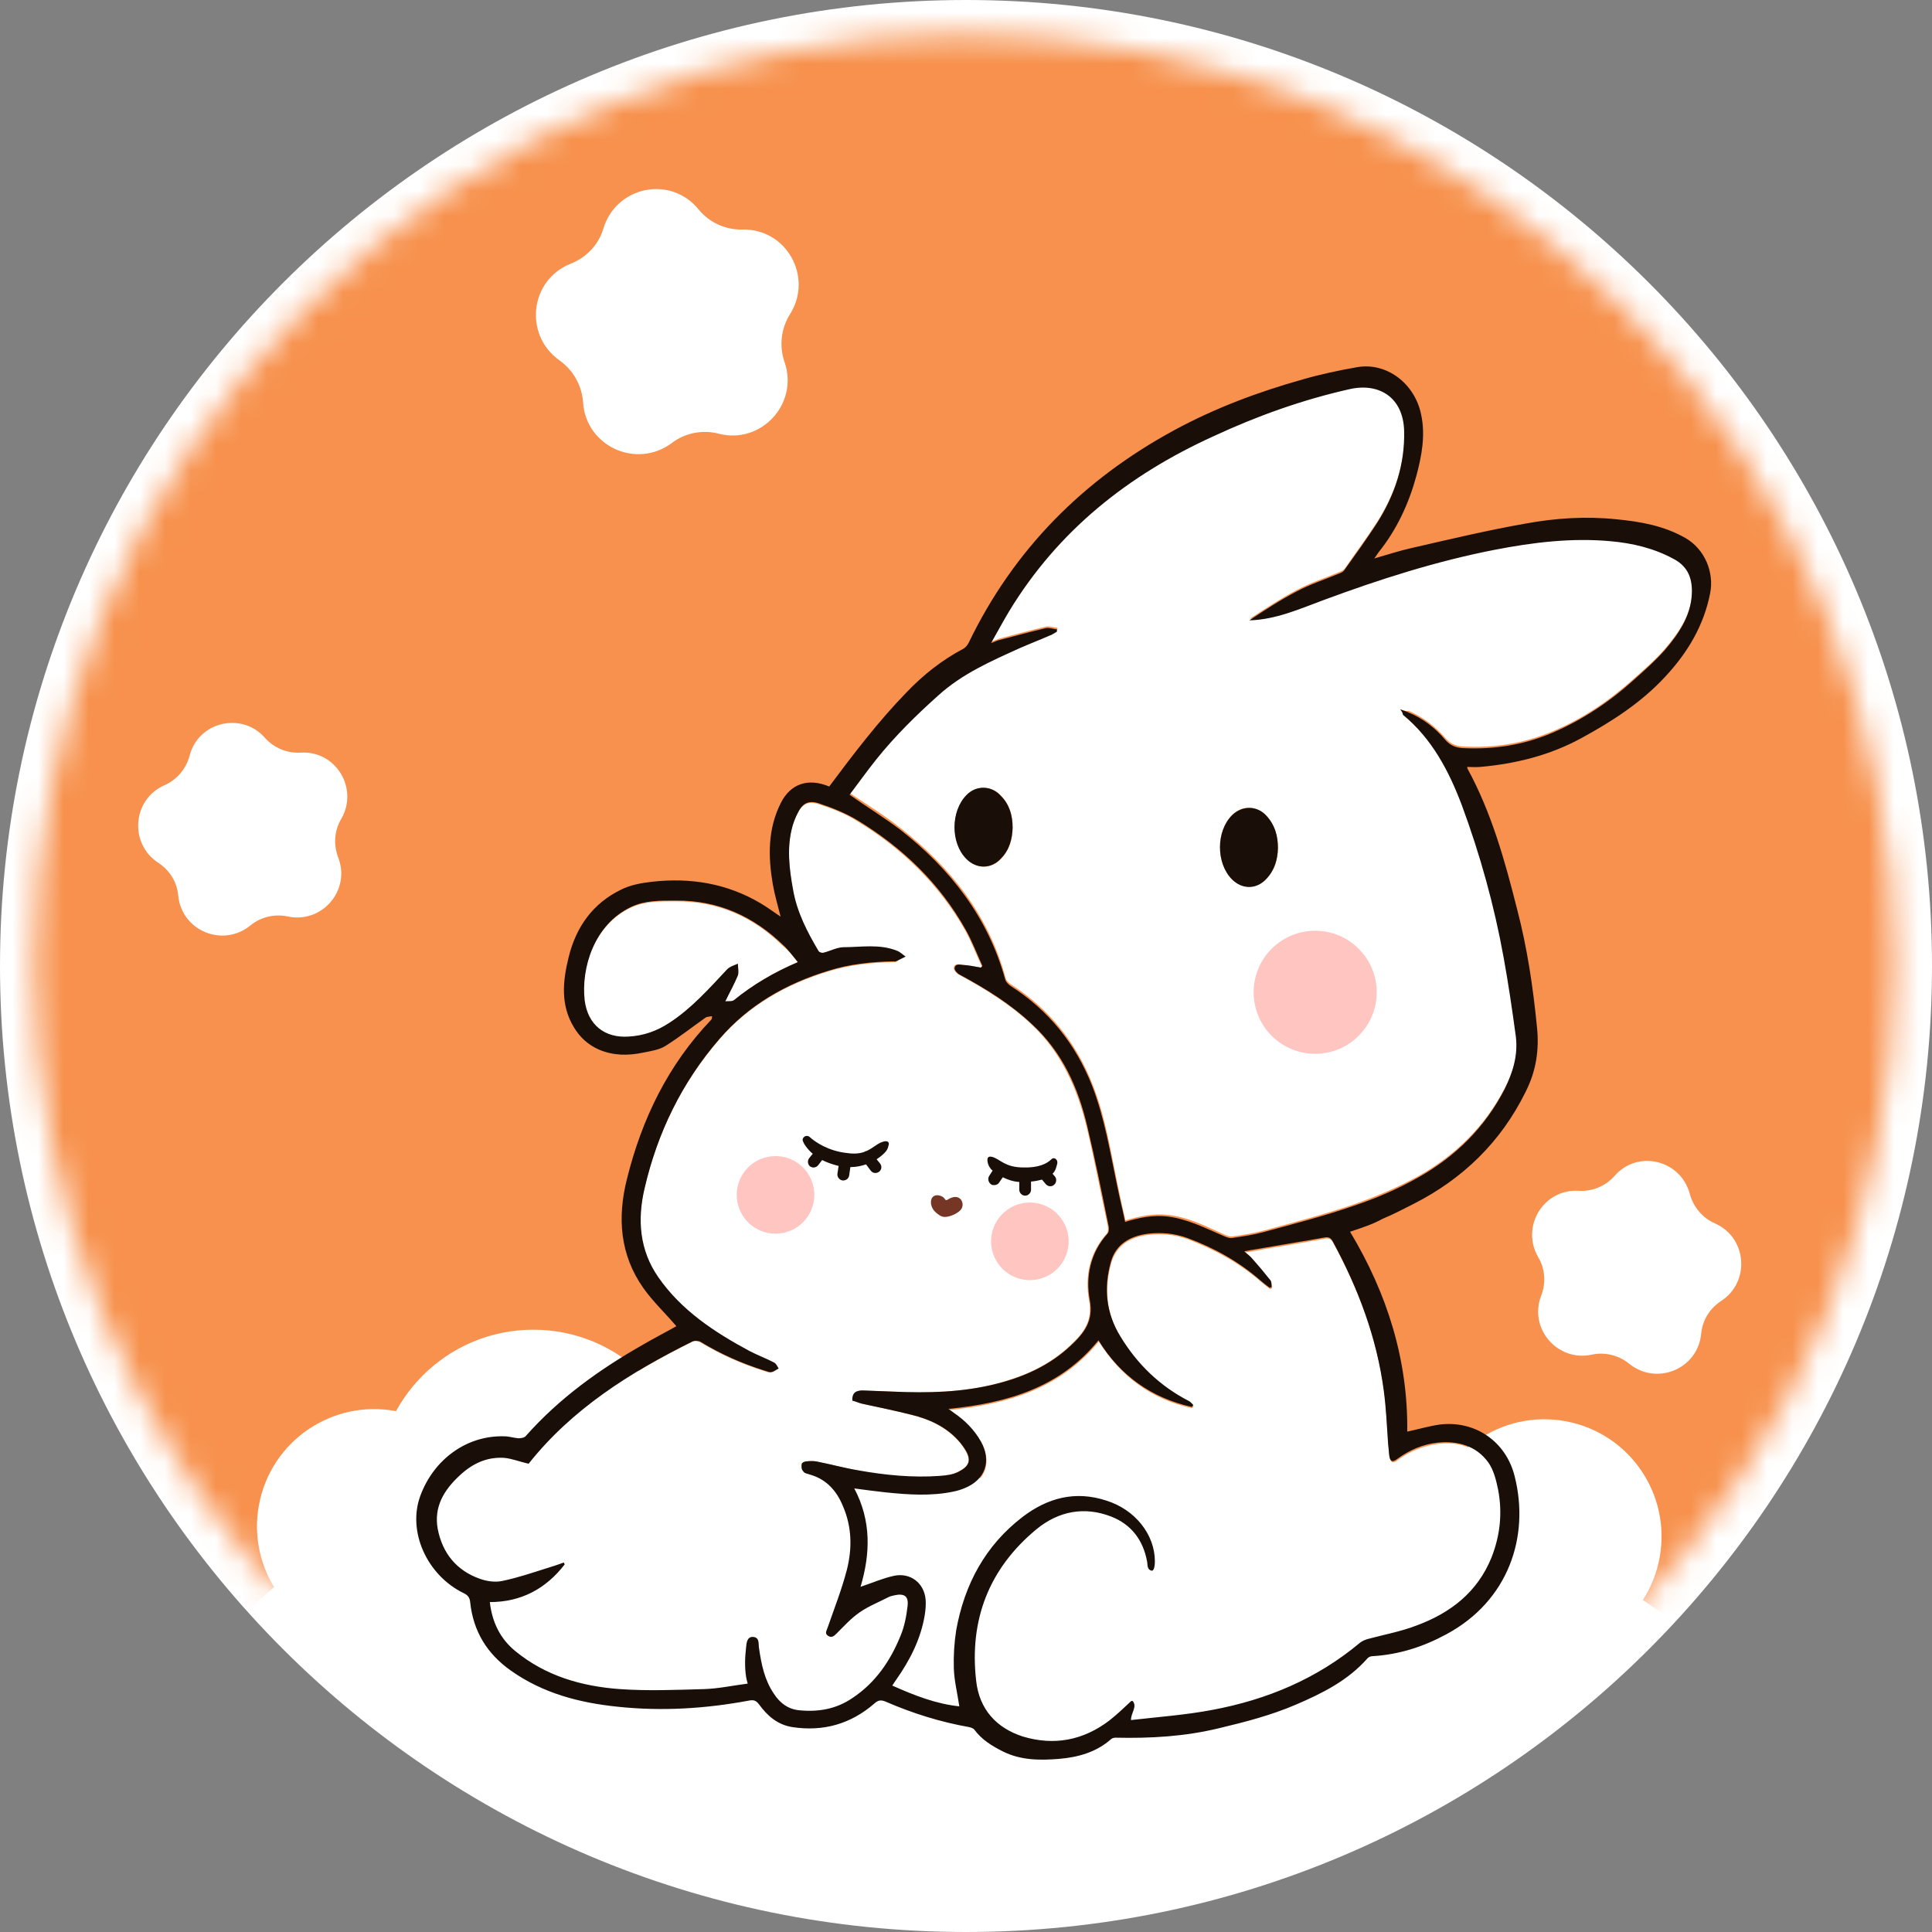
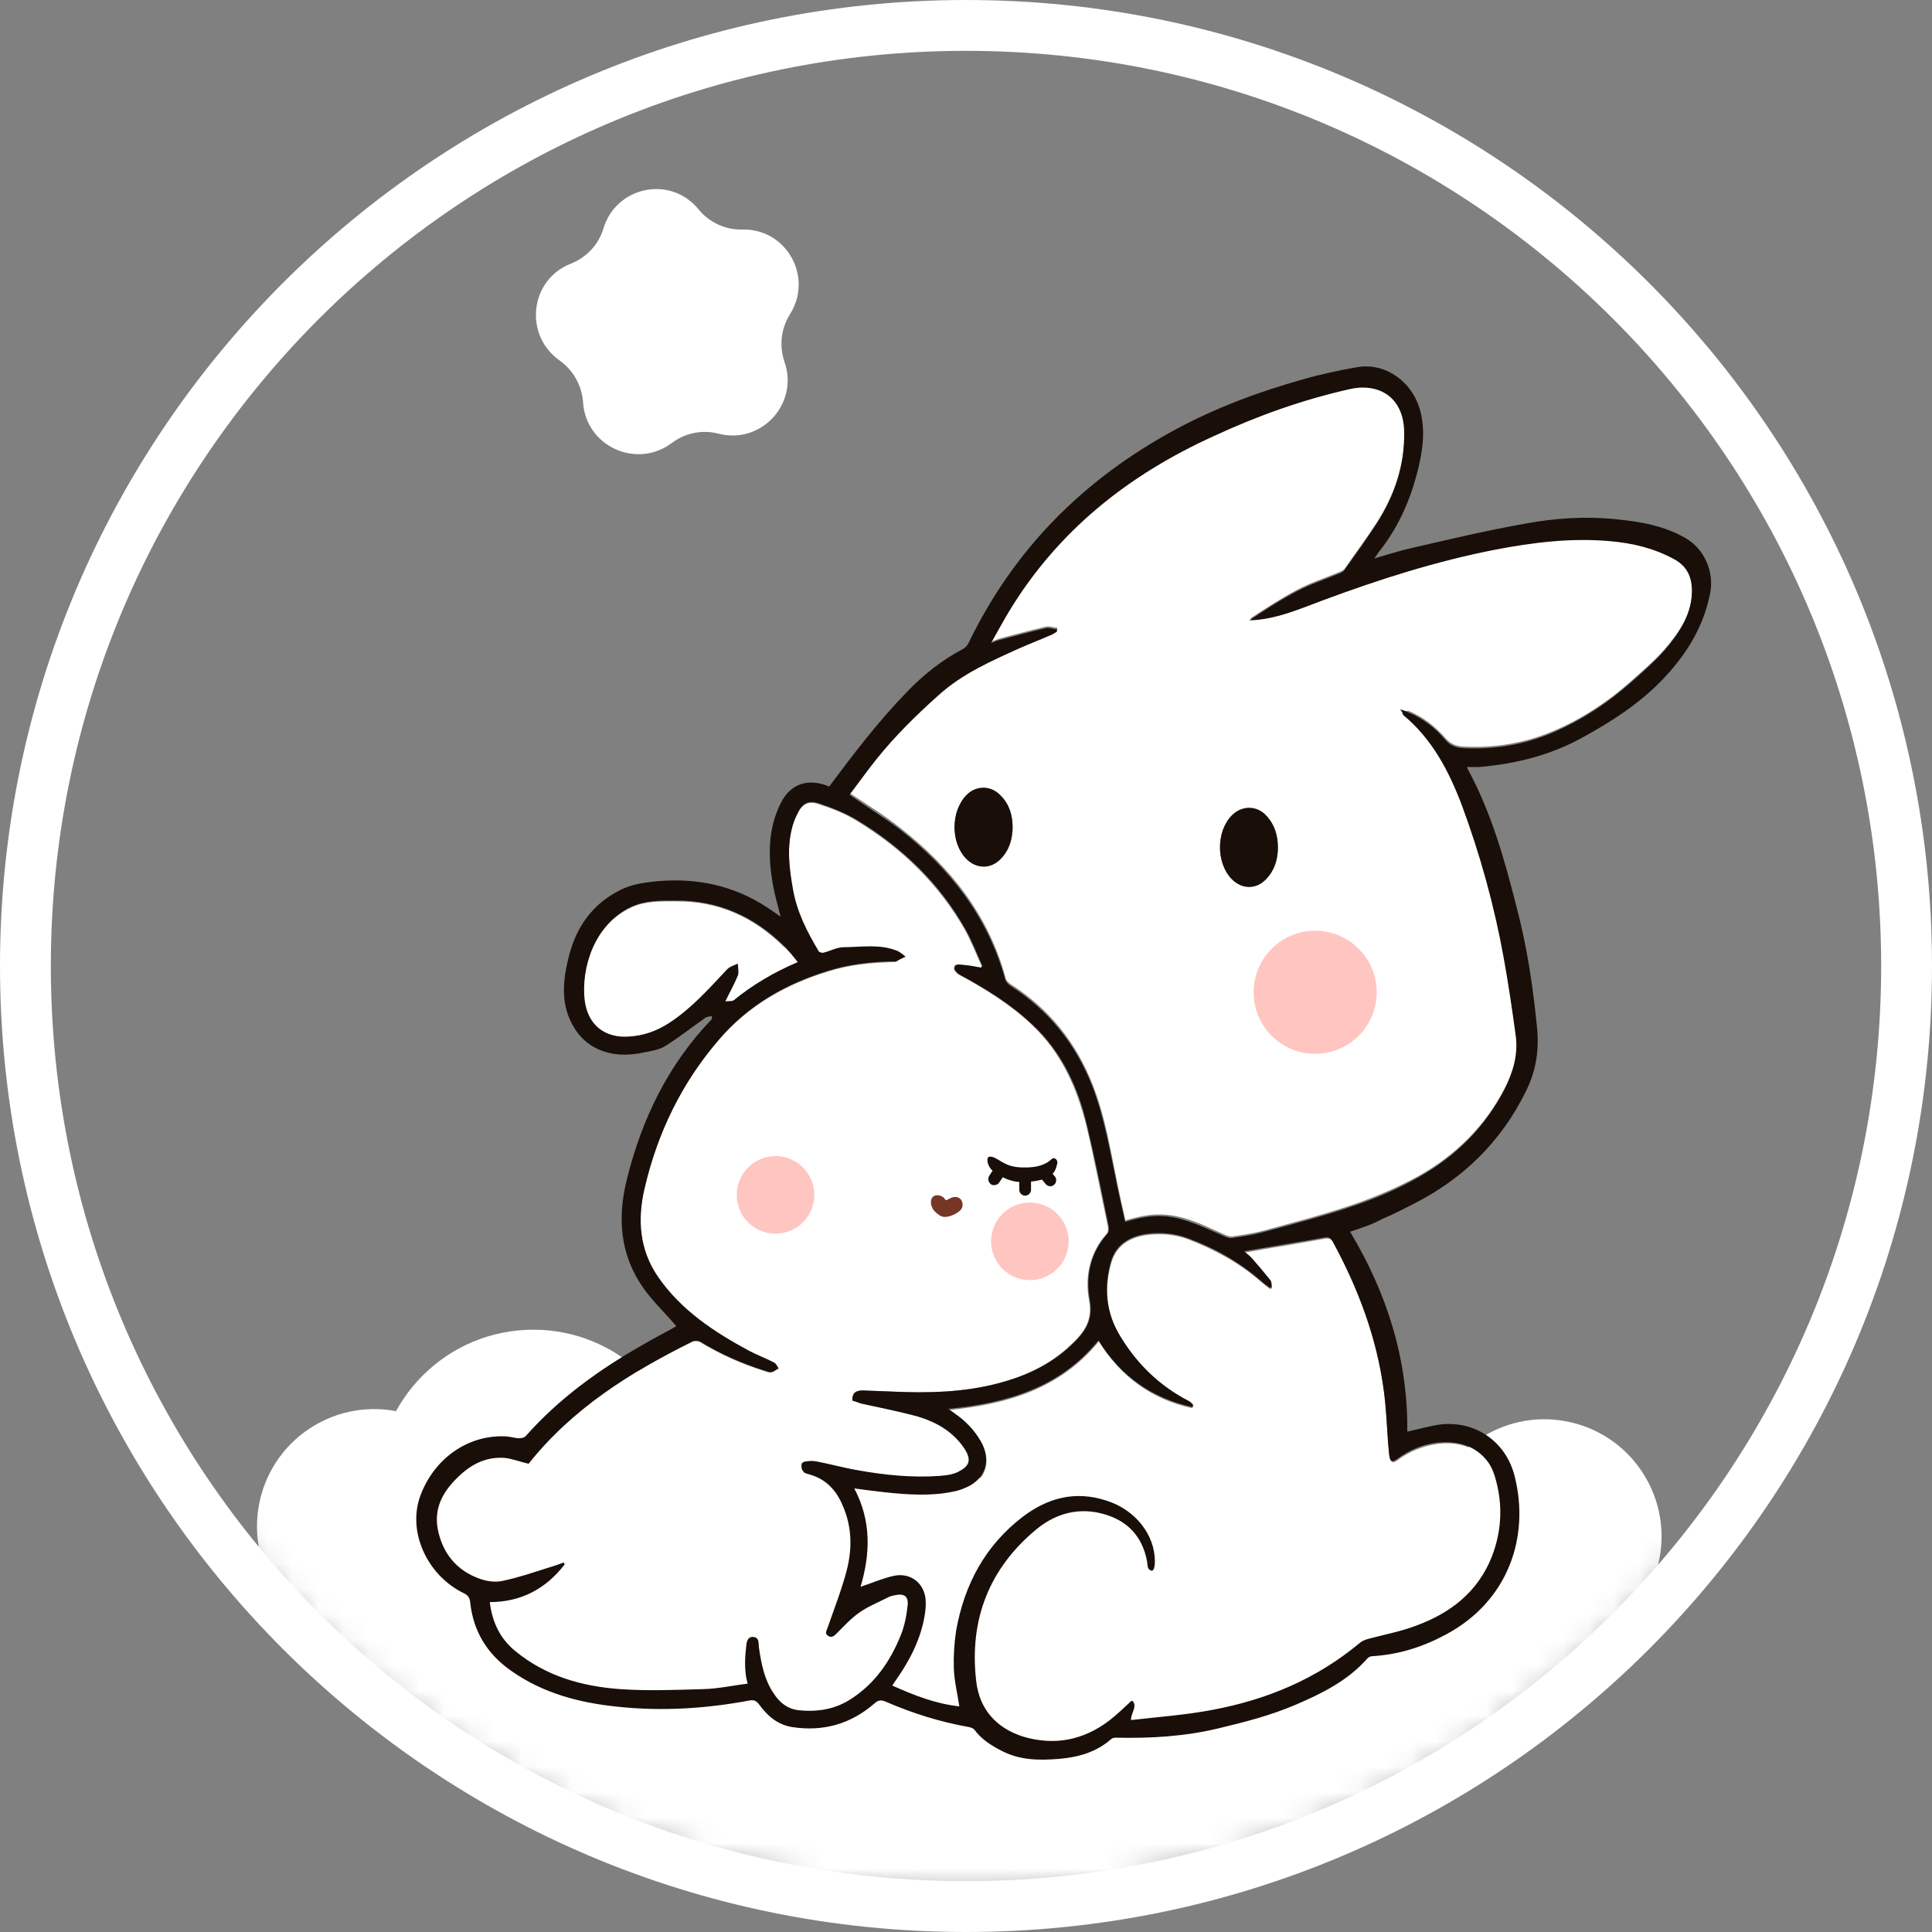
<svg xmlns="http://www.w3.org/2000/svg" width="76" height="76" viewBox="0 0 76 76" fill="none">
  <rect x="0" y="0" width="76" height="76" fill="#808080" stroke="none" />
  <g clip-path="url(#clip0_6214_159355)">
-     <path d="M75 38C75 17.566 58.434 1 38 1C17.566 1 1 17.566 1 38C1 58.434 17.566 75 38 75C58.434 75 75 58.434 75 38Z" fill="white" />
    <path d="M75 38C75 17.566 58.434 1 38 1C17.566 1 1 17.566 1 38C1 58.434 17.566 75 38 75C58.434 75 75 58.434 75 38Z" stroke="white" stroke-width="2" />
    <mask id="mask0_6214_159355" style="mask-type:luminance" maskUnits="userSpaceOnUse" x="1" y="1" width="74" height="74">
      <path d="M63.805 63.806C78.092 49.519 78.092 26.356 63.805 12.069C49.519 -2.218 26.355 -2.218 12.069 12.069C-2.218 26.356 -2.218 49.519 12.069 63.806C26.355 78.093 49.519 78.093 63.805 63.806Z" fill="white" />
    </mask>
    <g mask="url(#mask0_6214_159355)">
-       <path d="M38 76C58.987 76 76 58.987 76 38C76 17.013 58.987 0 38 0C17.013 0 0 17.013 0 38C0 58.987 17.013 76 38 76Z" fill="#F7914D" />
      <path d="M14.72 58.968L9.263 63.763L11.729 71.148L33.282 80.552L49.13 80.783L61.972 75.202L68.509 70.747L70.251 66.862L63.375 62.067L52.275 58.968L27.979 57.504L14.72 58.968Z" fill="white" />
      <path d="M19.205 61.099C19.79 58.622 18.256 56.139 15.779 55.554C13.301 54.969 10.818 56.503 10.233 58.981C9.648 61.458 11.182 63.941 13.66 64.526C16.138 65.111 18.62 63.577 19.205 61.099Z" fill="white" />
      <path d="M65.238 61.5C65.823 59.022 64.289 56.539 61.811 55.954C59.334 55.369 56.851 56.904 56.266 59.381C55.681 61.859 57.215 64.341 59.693 64.927C62.17 65.511 64.653 63.977 65.238 61.5Z" fill="white" />
      <path d="M20.979 64.609C24.377 64.609 27.131 61.855 27.131 58.458C27.131 55.061 24.377 52.307 20.979 52.307C17.582 52.307 14.828 55.061 14.828 58.458C14.828 61.855 17.582 64.609 20.979 64.609Z" fill="white" />
      <path d="M55.081 27.903C55.142 27.995 55.173 28.042 55.204 28.057C56.345 28.997 57.008 30.246 57.516 31.603C58.256 33.561 58.811 35.565 59.166 37.615C59.351 38.648 59.49 39.681 59.644 40.714C59.752 41.454 59.536 42.148 59.197 42.795C58.426 44.291 57.27 45.432 55.821 46.249C55.019 46.696 54.14 47.066 53.261 47.374C52.09 47.775 50.903 48.083 49.715 48.407C49.315 48.515 48.898 48.577 48.482 48.638C48.374 48.654 48.266 48.607 48.158 48.561C47.434 48.237 46.725 47.867 45.923 47.79C45.368 47.729 44.844 47.837 44.273 48.006C44.166 47.544 44.058 47.066 43.965 46.603C43.688 45.277 43.487 43.936 42.978 42.657C42.331 41.007 41.267 39.681 39.772 38.725C39.679 38.664 39.571 38.556 39.556 38.463C38.893 36.012 37.398 34.116 35.424 32.574C34.808 32.081 34.129 31.665 33.435 31.202C33.759 30.77 34.114 30.277 34.484 29.814C35.224 28.89 36.056 28.088 36.935 27.286C37.876 26.438 39.001 25.945 40.126 25.436C40.512 25.267 40.913 25.112 41.298 24.943C41.406 24.897 41.483 24.835 41.591 24.789C41.591 24.758 41.591 24.727 41.591 24.696C41.437 24.681 41.283 24.619 41.144 24.65C40.543 24.789 39.941 24.958 39.34 25.112C39.248 25.143 39.17 25.174 39.001 25.236C39.263 24.773 39.479 24.372 39.71 23.987C41.637 20.811 44.397 18.622 47.758 17.096C49.484 16.309 51.257 15.662 53.107 15.246C54.264 14.984 55.219 15.585 55.25 16.895C55.281 18.221 54.88 19.424 54.171 20.534C53.77 21.15 53.323 21.752 52.907 22.353C52.861 22.43 52.753 22.476 52.675 22.507C52.12 22.738 51.55 22.923 51.026 23.201C50.379 23.54 49.777 23.941 49.161 24.342C50.209 24.311 51.149 23.895 52.09 23.54C54.279 22.738 56.514 22.014 58.811 21.567C60.307 21.274 61.818 21.073 63.359 21.227C64.238 21.305 65.086 21.52 65.872 21.937C66.443 22.245 66.612 22.738 66.566 23.324C66.52 24.187 66.042 24.881 65.502 25.513C65.132 25.945 64.701 26.315 64.284 26.685C63.328 27.548 62.265 28.273 61.078 28.766C59.952 29.244 58.781 29.429 57.563 29.367C57.301 29.352 57.069 29.275 56.869 29.044C56.468 28.581 55.99 28.211 55.42 27.965C55.327 27.98 55.235 27.965 55.081 27.903ZM39.834 32.559C39.834 32.081 39.71 31.649 39.386 31.31C39.016 30.894 38.415 30.894 38.03 31.279C37.398 31.911 37.398 33.16 38.03 33.792C38.431 34.193 39.001 34.193 39.386 33.777C39.71 33.422 39.834 33.006 39.834 32.559ZM50.27 33.36C50.27 32.882 50.147 32.451 49.824 32.096C49.453 31.68 48.852 31.665 48.467 32.065C47.835 32.697 47.835 33.931 48.451 34.578C48.852 34.979 49.423 34.979 49.808 34.578C50.147 34.224 50.27 33.807 50.27 33.36Z" fill="white" />
      <path d="M38.585 38.063C38.338 38.017 38.091 37.971 37.829 37.955C37.706 37.94 37.521 37.894 37.521 38.094C37.521 38.171 37.629 38.294 37.721 38.341C38.739 38.896 39.725 39.497 40.573 40.298C41.745 41.393 42.377 42.811 42.747 44.338C43.055 45.633 43.302 46.943 43.58 48.238C43.595 48.331 43.595 48.469 43.533 48.531C42.855 49.286 42.67 50.227 42.84 51.152C42.994 51.984 42.608 52.447 42.1 52.925C41.267 53.711 40.265 54.158 39.17 54.436C37.845 54.775 36.488 54.806 35.116 54.744C34.715 54.728 34.314 54.713 33.913 54.698C33.605 54.682 33.559 55.129 33.852 55.206C33.867 55.206 33.898 55.222 33.913 55.222C34.561 55.361 35.208 55.484 35.84 55.654C36.534 55.823 37.182 56.116 37.675 56.656C37.798 56.779 37.906 56.933 37.983 57.072C38.215 57.473 38.107 57.688 37.675 57.904C37.459 58.012 37.197 58.043 36.95 58.059C35.887 58.136 34.823 58.028 33.759 57.843C33.204 57.75 32.649 57.596 32.094 57.488C31.971 57.457 31.832 57.473 31.709 57.488C31.632 57.504 31.508 57.565 31.524 57.596C31.524 57.704 31.57 57.812 31.632 57.889C31.678 57.951 31.786 57.981 31.863 58.012C32.51 58.197 32.896 58.644 33.142 59.246C33.497 60.063 33.513 60.926 33.297 61.758C33.096 62.529 32.803 63.269 32.541 64.025C32.495 64.148 32.418 64.256 32.557 64.349C32.695 64.426 32.788 64.364 32.896 64.256C33.189 63.963 33.482 63.655 33.805 63.423C34.145 63.192 34.53 63.038 34.9 62.853C34.962 62.822 35.054 62.791 35.116 62.776C35.547 62.668 35.733 62.776 35.686 63.192C35.64 63.593 35.563 63.994 35.409 64.364C35.023 65.351 34.422 66.214 33.513 66.815C32.88 67.231 32.171 67.37 31.416 67.293C30.984 67.247 30.676 67 30.429 66.646C30.059 66.106 29.936 65.489 29.843 64.857C29.812 64.688 29.874 64.441 29.628 64.41C29.365 64.379 29.365 64.657 29.335 64.811C29.273 65.181 29.273 65.551 29.335 65.983C29.335 66.06 29.365 66.137 29.396 66.245C28.81 66.322 28.24 66.445 27.67 66.461C26.575 66.491 25.465 66.538 24.37 66.461C22.875 66.353 21.457 65.952 20.254 64.965C19.637 64.472 19.329 63.824 19.252 63.038C20.485 63.038 21.457 62.514 22.197 61.543C22.181 61.512 22.181 61.512 22.166 61.481C21.95 61.558 21.734 61.635 21.518 61.697C20.933 61.866 20.347 62.067 19.745 62.206C19.483 62.267 19.16 62.221 18.882 62.129C17.942 61.805 17.387 61.111 17.202 60.155C17.032 59.292 17.448 58.629 18.065 58.059C18.574 57.596 19.144 57.319 19.823 57.365C20.146 57.38 20.455 57.504 20.778 57.596C22.474 55.438 24.771 54.004 27.223 52.786C27.315 52.74 27.469 52.755 27.546 52.801C28.332 53.279 29.165 53.649 30.044 53.927C30.136 53.958 30.229 54.004 30.321 53.989C30.352 53.989 30.367 53.973 30.398 53.973C30.537 53.927 30.583 53.742 30.475 53.649C30.46 53.634 30.46 53.634 30.445 53.634C30.121 53.464 29.782 53.341 29.458 53.171C28.07 52.431 26.791 51.584 25.881 50.273C25.141 49.209 25.064 48.007 25.342 46.773C25.85 44.584 26.806 42.611 28.286 40.9C29.442 39.559 30.907 38.726 32.572 38.217C33.405 37.955 34.283 37.863 35.147 37.847C35.178 37.847 35.208 37.847 35.224 37.847C35.239 37.832 35.27 37.832 35.285 37.816C35.455 37.739 35.44 37.493 35.27 37.431C34.576 37.154 33.852 37.292 33.142 37.292C32.88 37.292 32.634 37.431 32.372 37.508C32.31 37.523 32.202 37.493 32.187 37.446C31.74 36.691 31.339 35.92 31.185 35.041C31.046 34.194 30.938 33.346 31.169 32.498C31.215 32.343 31.277 32.174 31.354 32.035C31.555 31.634 31.786 31.496 32.202 31.634C32.726 31.804 33.25 32.004 33.713 32.297C35.486 33.376 36.935 34.779 37.968 36.599C38.215 37.046 38.4 37.539 38.615 38.001C38.615 38.017 38.615 38.032 38.585 38.063Z" fill="white" />
      <path d="M37.737 67.125C36.827 67.032 35.995 66.693 35.116 66.354C35.178 66.261 35.224 66.184 35.27 66.123C35.825 65.336 36.241 64.504 36.396 63.563C36.426 63.363 36.442 63.163 36.426 62.962C36.365 62.299 35.825 61.883 35.178 62.037C34.746 62.13 34.33 62.315 33.867 62.469C34.253 61.174 34.299 59.879 33.621 58.599C34.068 58.661 34.453 58.707 34.854 58.754C35.748 58.846 36.627 58.908 37.521 58.723C37.675 58.692 37.829 58.646 37.968 58.584C38.77 58.245 39.032 57.505 38.6 56.749C38.338 56.287 37.968 55.917 37.536 55.624C37.475 55.578 37.413 55.531 37.321 55.47C39.618 55.239 41.699 54.637 43.225 52.772C44.104 54.175 45.322 55.053 46.894 55.393C46.91 55.362 46.941 55.331 46.956 55.316C46.894 55.269 46.848 55.192 46.786 55.161C45.646 54.576 44.751 53.712 44.089 52.618C43.518 51.693 43.426 50.691 43.718 49.673C43.919 48.979 44.474 48.656 45.168 48.578C45.692 48.517 46.216 48.563 46.725 48.748C47.773 49.149 48.744 49.673 49.592 50.413C49.716 50.521 49.839 50.614 49.962 50.706C49.993 50.691 50.008 50.691 50.039 50.675C50.024 50.583 50.039 50.475 49.993 50.413C49.762 50.12 49.515 49.827 49.269 49.55C49.191 49.473 49.099 49.396 48.96 49.272C49.269 49.226 49.515 49.18 49.746 49.133C50.533 49.01 51.303 48.871 52.09 48.733C52.259 48.702 52.352 48.717 52.444 48.887C53.446 50.721 54.171 52.664 54.449 54.745C54.541 55.439 54.556 56.133 54.618 56.826C54.633 56.981 54.633 57.15 54.664 57.304C54.695 57.536 54.788 57.582 54.973 57.443C55.451 57.089 55.99 56.873 56.576 56.796C57.362 56.703 58.087 56.919 58.565 57.582C58.781 57.875 58.889 58.291 58.95 58.661C59.12 59.555 59.027 60.449 58.688 61.313C58.133 62.685 57.069 63.502 55.728 63.995C55.111 64.226 54.464 64.334 53.832 64.519C53.724 64.55 53.601 64.596 53.508 64.674C51.828 66.092 49.854 66.924 47.711 67.31C46.663 67.51 45.584 67.572 44.505 67.711C44.505 67.402 44.782 67.186 44.551 66.94C44.243 67.217 43.965 67.495 43.657 67.741C42.639 68.528 41.483 68.743 40.25 68.374C39.186 68.05 38.538 67.294 38.415 66.184C38.138 63.779 38.924 61.775 40.789 60.218C41.653 59.493 42.67 59.309 43.734 59.725C44.52 60.033 44.983 60.634 45.137 61.482C45.168 61.621 45.121 61.821 45.337 61.852C45.368 61.852 45.445 61.606 45.445 61.482C45.461 60.434 44.674 59.447 43.533 59.093C42.316 58.707 41.206 58.985 40.234 59.74C38.77 60.866 37.953 62.392 37.629 64.196C37.536 64.689 37.506 65.198 37.536 65.691C37.536 66.138 37.66 66.616 37.737 67.125Z" fill="white" />
      <path d="M31.386 37.847C30.445 38.248 29.613 38.741 28.857 39.358C28.78 39.419 28.641 39.389 28.518 39.404C28.703 39.034 28.873 38.726 29.011 38.386C29.104 38.155 28.796 37.97 28.61 38.14L28.595 38.155C27.886 38.911 27.192 39.697 26.314 40.267C25.82 40.591 25.296 40.761 24.71 40.807C23.785 40.869 23.107 40.36 22.983 39.373C22.829 38.14 23.338 36.398 24.818 35.704C25.373 35.442 25.99 35.457 26.576 35.457C28.225 35.442 29.628 36.059 30.8 37.215C31.015 37.384 31.185 37.6 31.386 37.847Z" fill="white" />
      <path d="M39.834 32.557C39.818 33.004 39.711 33.436 39.371 33.775C38.986 34.191 38.416 34.191 38.015 33.791C37.383 33.158 37.398 31.91 38.015 31.278C38.4 30.877 39.001 30.892 39.371 31.308C39.711 31.648 39.834 32.079 39.834 32.557Z" fill="#190F08" />
      <path d="M50.271 33.362C50.255 33.809 50.148 34.225 49.809 34.58C49.423 34.996 48.853 34.996 48.452 34.58C47.835 33.947 47.835 32.699 48.467 32.067C48.868 31.681 49.454 31.681 49.824 32.097C50.148 32.452 50.271 32.868 50.271 33.362Z" fill="#190F08" />
      <path d="M53.108 48.453C54.572 50.889 55.389 53.495 55.358 56.316C55.79 56.224 56.206 56.1 56.638 56.038C58.025 55.869 59.243 56.701 59.583 58.074C60.184 60.448 59.336 62.976 56.9 64.286C55.99 64.78 55.035 65.088 53.986 65.15C53.925 65.15 53.847 65.181 53.801 65.227C53.03 66.106 52.013 66.614 50.965 67.061C49.993 67.478 48.976 67.74 47.943 67.986C46.602 68.31 45.26 68.387 43.888 68.356C43.827 68.356 43.765 68.372 43.719 68.403C43.133 68.927 42.408 69.127 41.668 69.189C40.913 69.251 40.157 69.251 39.448 68.896C39.017 68.68 38.616 68.433 38.323 68.033C38.277 67.986 38.2 67.956 38.123 67.94C36.997 67.74 35.903 67.401 34.839 66.938C34.654 66.861 34.546 66.876 34.392 67.015C33.467 67.817 32.388 68.125 31.17 67.94C30.584 67.848 30.183 67.493 29.859 67.046C29.751 66.907 29.659 66.861 29.489 66.892C27.762 67.216 26.036 67.323 24.294 67.138C22.798 66.984 21.365 66.614 20.1 65.72C19.16 65.057 18.62 64.178 18.497 63.038C18.482 62.853 18.405 62.745 18.235 62.668C16.786 61.959 16.015 60.232 16.539 58.829C17.079 57.38 18.389 56.455 19.838 56.501C20.023 56.501 20.208 56.563 20.393 56.578C20.486 56.578 20.625 56.563 20.686 56.486C21.997 55.006 23.585 53.865 25.296 52.894C25.743 52.631 26.205 52.4 26.606 52.169C26.175 51.66 25.681 51.198 25.311 50.673C24.386 49.363 24.278 47.898 24.664 46.372C25.25 44.014 26.282 41.886 27.978 40.113C27.994 40.098 28.009 40.067 28.009 39.974C27.917 39.99 27.809 39.99 27.747 40.036C27.223 40.406 26.714 40.807 26.175 41.146C25.928 41.3 25.604 41.346 25.296 41.408C24.71 41.531 24.124 41.531 23.554 41.285C23.137 41.1 22.814 40.807 22.582 40.421C22.043 39.543 22.135 38.602 22.367 37.662C22.66 36.459 23.323 35.534 24.433 34.995C24.802 34.81 25.234 34.733 25.65 34.686C27.161 34.517 28.595 34.748 29.921 35.534C30.183 35.688 30.43 35.873 30.707 36.059C30.599 35.627 30.476 35.211 30.399 34.779C30.214 33.684 30.198 32.605 30.723 31.572C31.093 30.848 31.771 30.585 32.619 30.94C33.575 29.66 34.546 28.381 35.656 27.24C36.319 26.546 37.059 25.96 37.907 25.514C37.984 25.467 38.061 25.375 38.107 25.282C39.88 21.613 42.609 18.869 46.185 16.926C47.804 16.048 49.5 15.415 51.258 14.922C51.951 14.722 52.676 14.568 53.385 14.444C54.526 14.244 55.636 15.061 55.898 16.279C56.083 17.111 55.929 17.928 55.713 18.73C55.42 19.809 54.942 20.842 54.233 21.721C54.187 21.783 54.14 21.86 54.063 21.968C54.603 21.814 55.065 21.659 55.559 21.551C57.039 21.212 58.519 20.858 60.014 20.596C61.186 20.38 62.373 20.303 63.575 20.426C64.516 20.518 65.441 20.673 66.304 21.166C67.075 21.613 67.43 22.523 67.275 23.324C67.029 24.604 66.381 25.683 65.502 26.623C64.562 27.641 63.406 28.381 62.219 29.029C60.985 29.707 59.629 30.046 58.226 30.169C58.056 30.185 57.887 30.169 57.717 30.169C57.717 30.185 57.717 30.215 57.733 30.246C58.673 31.973 59.197 33.854 59.675 35.75C60.076 37.276 60.307 38.834 60.461 40.406C60.554 41.285 60.43 42.133 60.014 42.95C59.043 44.923 57.547 46.372 55.605 47.359C55.204 47.559 54.803 47.775 54.387 47.945C54.002 48.161 53.57 48.299 53.108 48.453ZM55.081 27.903C55.235 27.965 55.328 27.98 55.405 28.026C55.975 28.258 56.468 28.643 56.854 29.105C57.054 29.337 57.285 29.414 57.547 29.429C58.765 29.491 59.937 29.306 61.062 28.828C62.25 28.319 63.313 27.61 64.269 26.747C64.685 26.377 65.117 25.991 65.487 25.575C66.027 24.943 66.505 24.249 66.551 23.386C66.582 22.8 66.427 22.307 65.857 21.998C65.071 21.567 64.223 21.366 63.344 21.289C61.818 21.151 60.307 21.335 58.796 21.628C56.499 22.076 54.279 22.785 52.075 23.602C51.119 23.956 50.194 24.373 49.145 24.404C49.747 24.003 50.363 23.602 51.011 23.263C51.535 22.985 52.105 22.8 52.66 22.569C52.753 22.538 52.845 22.492 52.892 22.415C53.323 21.814 53.755 21.212 54.156 20.596C54.865 19.485 55.266 18.283 55.235 16.957C55.204 15.631 54.248 15.046 53.092 15.308C51.242 15.724 49.469 16.356 47.742 17.158C44.382 18.684 41.622 20.873 39.695 24.049C39.464 24.434 39.248 24.835 38.986 25.298C39.155 25.236 39.233 25.19 39.325 25.174C39.926 25.02 40.528 24.851 41.129 24.712C41.267 24.681 41.437 24.743 41.576 24.758C41.576 24.789 41.576 24.82 41.576 24.851C41.483 24.897 41.391 24.974 41.283 25.005C40.898 25.174 40.497 25.328 40.111 25.498C38.986 26.007 37.86 26.5 36.92 27.348C36.041 28.134 35.209 28.951 34.469 29.876C34.099 30.339 33.76 30.817 33.42 31.264C34.099 31.742 34.777 32.158 35.409 32.636C37.383 34.178 38.862 36.074 39.541 38.525C39.572 38.633 39.664 38.725 39.757 38.787C41.252 39.743 42.316 41.069 42.963 42.718C43.457 43.998 43.672 45.339 43.95 46.665C44.042 47.128 44.166 47.606 44.258 48.068C44.813 47.898 45.353 47.791 45.908 47.852C46.71 47.945 47.419 48.315 48.143 48.623C48.251 48.669 48.359 48.716 48.467 48.7C48.883 48.639 49.3 48.577 49.7 48.469C50.888 48.145 52.09 47.837 53.246 47.436C54.125 47.143 54.988 46.773 55.805 46.31C57.255 45.493 58.411 44.353 59.182 42.857C59.505 42.21 59.721 41.516 59.629 40.776C59.49 39.743 59.336 38.695 59.151 37.677C58.781 35.627 58.226 33.623 57.501 31.665C56.992 30.323 56.33 29.059 55.189 28.119C55.173 28.042 55.158 27.995 55.081 27.903ZM38.585 38.063C38.6 38.047 38.631 38.016 38.647 38.001C38.431 37.523 38.246 37.03 37.984 36.567C36.966 34.748 35.502 33.345 33.729 32.266C33.266 31.988 32.727 31.773 32.218 31.603C31.802 31.464 31.555 31.603 31.37 32.004C31.293 32.158 31.231 32.312 31.185 32.466C30.938 33.314 31.046 34.162 31.2 35.01C31.355 35.889 31.755 36.66 32.203 37.415C32.233 37.461 32.341 37.492 32.388 37.477C32.65 37.415 32.896 37.276 33.158 37.261C33.867 37.261 34.592 37.122 35.286 37.4C35.409 37.446 35.517 37.554 35.625 37.631C35.502 37.693 35.378 37.754 35.24 37.816C35.224 37.831 35.193 37.816 35.163 37.816C34.284 37.831 33.42 37.924 32.588 38.186C30.923 38.695 29.458 39.527 28.302 40.868C26.822 42.58 25.866 44.553 25.358 46.742C25.065 47.976 25.157 49.178 25.897 50.242C26.807 51.552 28.102 52.4 29.474 53.14C29.797 53.31 30.137 53.433 30.46 53.603C30.538 53.649 30.584 53.757 30.63 53.834C30.538 53.88 30.445 53.957 30.337 53.973C30.245 53.988 30.152 53.926 30.06 53.911C29.181 53.633 28.348 53.264 27.562 52.786C27.485 52.739 27.331 52.724 27.238 52.77C24.787 53.988 22.505 55.422 20.794 57.58C20.455 57.503 20.147 57.38 19.838 57.349C19.145 57.303 18.574 57.58 18.081 58.043C17.464 58.613 17.063 59.276 17.218 60.139C17.402 61.095 17.957 61.789 18.898 62.113C19.16 62.205 19.484 62.251 19.761 62.19C20.363 62.066 20.948 61.866 21.534 61.681C21.75 61.619 21.966 61.542 22.182 61.465C22.197 61.496 22.197 61.511 22.212 61.542C21.473 62.498 20.501 63.022 19.268 63.022C19.36 63.809 19.669 64.456 20.27 64.949C21.473 65.936 22.891 66.337 24.386 66.445C25.481 66.522 26.591 66.476 27.685 66.445C28.256 66.429 28.811 66.306 29.412 66.229C29.381 66.121 29.366 66.044 29.35 65.967C29.289 65.566 29.304 65.196 29.35 64.795C29.366 64.641 29.381 64.364 29.643 64.394C29.89 64.425 29.828 64.672 29.859 64.841C29.952 65.474 30.075 66.09 30.445 66.63C30.676 66.984 30.985 67.231 31.432 67.277C32.187 67.354 32.896 67.231 33.528 66.799C34.438 66.198 35.024 65.335 35.425 64.348C35.579 63.978 35.656 63.577 35.702 63.176C35.748 62.776 35.563 62.668 35.163 62.76C35.101 62.776 35.024 62.791 34.962 62.822C34.577 63.022 34.176 63.176 33.821 63.423C33.482 63.654 33.205 63.963 32.912 64.256C32.804 64.364 32.711 64.441 32.572 64.348C32.434 64.256 32.511 64.163 32.557 64.024C32.819 63.269 33.112 62.529 33.312 61.758C33.528 60.91 33.513 60.062 33.158 59.245C32.912 58.644 32.511 58.197 31.879 58.012C31.802 57.981 31.663 57.966 31.617 57.904C31.555 57.827 31.509 57.781 31.54 57.596C31.555 57.519 31.663 57.488 31.725 57.488C31.848 57.472 31.987 57.472 32.11 57.488C32.665 57.596 33.22 57.75 33.775 57.842C34.823 58.027 35.887 58.135 36.966 58.058C37.213 58.043 37.475 58.012 37.691 57.904C38.123 57.688 38.215 57.457 37.999 57.071C37.907 56.917 37.799 56.779 37.691 56.655C37.197 56.116 36.55 55.823 35.856 55.653C35.224 55.499 34.577 55.36 33.929 55.221C33.79 55.191 33.652 55.129 33.528 55.098C33.513 54.759 33.698 54.697 33.945 54.697C34.345 54.713 34.746 54.728 35.147 54.743C36.504 54.805 37.86 54.774 39.202 54.435C40.296 54.158 41.298 53.711 42.131 52.924C42.64 52.446 43.025 51.968 42.871 51.151C42.701 50.226 42.886 49.286 43.565 48.531C43.626 48.469 43.626 48.33 43.611 48.238C43.349 46.943 43.087 45.632 42.778 44.337C42.424 42.795 41.792 41.393 40.605 40.298C39.757 39.496 38.785 38.895 37.752 38.34C37.66 38.294 37.552 38.17 37.552 38.093C37.568 37.908 37.737 37.939 37.86 37.955C38.092 37.97 38.338 38.016 38.585 38.063ZM37.737 67.123C37.66 66.599 37.537 66.121 37.521 65.628C37.506 65.134 37.537 64.626 37.614 64.132C37.938 62.328 38.755 60.802 40.219 59.677C41.206 58.921 42.3 58.629 43.518 59.029C44.659 59.384 45.43 60.371 45.43 61.419C45.43 61.542 45.415 61.758 45.322 61.789C45.106 61.758 45.153 61.558 45.122 61.419C44.968 60.586 44.505 59.97 43.719 59.661C42.655 59.245 41.638 59.446 40.774 60.155C38.909 61.696 38.123 63.716 38.4 66.121C38.523 67.231 39.186 67.971 40.235 68.31C41.468 68.68 42.609 68.464 43.642 67.678C43.935 67.447 44.212 67.185 44.49 66.923C44.505 66.907 44.551 66.907 44.567 66.923C44.736 67.154 44.49 67.37 44.49 67.663C45.569 67.539 46.648 67.462 47.696 67.262C49.839 66.861 51.797 66.044 53.493 64.626C53.585 64.549 53.709 64.502 53.817 64.471C54.449 64.302 55.112 64.178 55.713 63.947C57.054 63.454 58.118 62.637 58.673 61.265C59.012 60.401 59.105 59.523 58.935 58.613C58.858 58.243 58.765 57.842 58.55 57.534C58.072 56.871 57.347 56.671 56.561 56.748C55.975 56.809 55.435 57.041 54.958 57.395C54.773 57.534 54.68 57.488 54.649 57.256C54.634 57.102 54.618 56.948 54.603 56.779C54.557 56.085 54.526 55.391 54.433 54.697C54.156 52.616 53.431 50.689 52.429 48.839C52.337 48.669 52.244 48.654 52.075 48.685C51.304 48.824 50.517 48.947 49.731 49.086C49.485 49.132 49.238 49.163 48.945 49.224C49.084 49.348 49.176 49.409 49.253 49.502C49.5 49.779 49.747 50.072 49.978 50.365C50.024 50.427 50.009 50.535 50.024 50.627C49.993 50.643 49.978 50.643 49.947 50.658C49.824 50.566 49.7 50.473 49.577 50.365C48.729 49.625 47.758 49.086 46.71 48.7C46.201 48.515 45.677 48.469 45.153 48.531C44.459 48.623 43.904 48.931 43.703 49.625C43.41 50.658 43.503 51.645 44.073 52.57C44.736 53.664 45.63 54.528 46.771 55.114C46.833 55.144 46.895 55.221 46.941 55.268C46.925 55.298 46.895 55.329 46.879 55.345C45.307 54.99 44.073 54.127 43.21 52.724C41.699 54.589 39.618 55.191 37.305 55.422C37.398 55.483 37.46 55.53 37.521 55.576C37.953 55.869 38.323 56.239 38.585 56.701C39.017 57.472 38.755 58.212 37.953 58.536C37.814 58.598 37.66 58.644 37.506 58.675C36.627 58.86 35.733 58.798 34.839 58.706C34.438 58.659 34.037 58.613 33.605 58.551C34.284 59.831 34.237 61.126 33.852 62.421C34.315 62.267 34.731 62.082 35.163 61.989C35.81 61.851 36.35 62.267 36.411 62.914C36.427 63.115 36.411 63.315 36.38 63.516C36.226 64.471 35.795 65.304 35.255 66.075C35.209 66.136 35.163 66.213 35.101 66.306C35.995 66.707 36.843 67.031 37.737 67.123ZM31.385 37.847C31.185 37.6 31.015 37.369 30.815 37.184C29.643 36.043 28.24 35.411 26.591 35.426C25.99 35.426 25.388 35.411 24.833 35.673C23.353 36.367 22.86 38.109 22.999 39.342C23.122 40.329 23.8 40.838 24.725 40.776C25.311 40.745 25.835 40.56 26.329 40.236C27.207 39.666 27.901 38.88 28.61 38.124C28.718 38.016 28.888 37.97 29.027 37.908C29.027 38.063 29.073 38.232 29.027 38.371C28.888 38.71 28.703 39.034 28.533 39.389C28.641 39.373 28.795 39.404 28.872 39.342C29.613 38.741 30.445 38.248 31.385 37.847Z" fill="#190F08" />
      <path d="M51.735 41.454C53.072 41.454 54.156 40.37 54.156 39.034C54.156 37.697 53.072 36.613 51.735 36.613C50.399 36.613 49.315 37.697 49.315 39.034C49.315 40.37 50.399 41.454 51.735 41.454Z" fill="#FFC5C1" />
      <path d="M42.019 49.076C42.154 48.244 41.589 47.46 40.757 47.325C39.925 47.19 39.141 47.755 39.006 48.587C38.871 49.419 39.436 50.203 40.268 50.338C41.1 50.473 41.884 49.908 42.019 49.076Z" fill="#FFC5C1" />
      <path d="M31.091 48.414C31.87 48.091 32.24 47.198 31.917 46.42C31.595 45.641 30.702 45.271 29.923 45.594C29.144 45.916 28.774 46.809 29.097 47.588C29.42 48.367 30.312 48.736 31.091 48.414Z" fill="#FFC5C1" />
      <path d="M37.259 47.203C37.228 47.219 37.197 47.203 37.182 47.188C37.151 47.126 37.059 47.034 36.889 47.018C36.627 47.003 36.55 47.28 36.689 47.542C36.766 47.681 36.889 47.758 36.981 47.82C37.089 47.882 37.197 47.882 37.321 47.851C37.444 47.82 37.614 47.758 37.768 47.619C38.014 47.388 37.783 46.849 37.259 47.203Z" fill="#753625" />
-       <path d="M34.746 44.909C34.515 44.971 34.361 45.156 34.083 45.279C34.052 45.279 34.022 45.295 34.006 45.31C33.837 45.372 33.621 45.403 33.312 45.356C32.588 45.279 32.064 44.925 31.848 44.724C31.724 44.617 31.524 44.74 31.586 44.894C31.617 44.986 31.74 45.187 31.971 45.387L31.832 45.557C31.755 45.649 31.771 45.804 31.863 45.881C31.91 45.911 31.956 45.927 32.002 45.927C32.064 45.927 32.141 45.896 32.187 45.834L32.341 45.634C32.526 45.727 32.742 45.804 32.989 45.865L32.942 46.174C32.927 46.297 33.02 46.42 33.143 46.436C33.158 46.436 33.158 46.436 33.174 46.436C33.282 46.436 33.389 46.359 33.405 46.235L33.451 45.911C33.682 45.911 33.883 45.865 34.068 45.804L34.253 46.05C34.299 46.112 34.361 46.143 34.438 46.143C34.484 46.143 34.53 46.127 34.577 46.096C34.684 46.019 34.7 45.881 34.623 45.773L34.484 45.603C34.623 45.511 34.715 45.434 34.792 45.356C34.87 45.279 34.931 45.187 34.947 45.079C34.993 44.971 34.962 44.848 34.746 44.909Z" fill="#190F08" />
      <path d="M41.36 45.602C41.175 45.786 40.836 45.941 40.265 45.925C39.525 45.925 39.356 45.602 39.032 45.509C38.847 45.463 38.831 45.571 38.847 45.694C38.862 45.802 38.908 45.894 38.97 45.971C38.986 46.002 39.016 46.018 39.047 46.049L38.908 46.264C38.847 46.372 38.878 46.511 38.986 46.588C39.016 46.619 39.063 46.619 39.109 46.619C39.186 46.619 39.263 46.588 39.309 46.511L39.448 46.311C39.633 46.403 39.849 46.48 40.096 46.496V46.804C40.096 46.927 40.203 47.035 40.327 47.035C40.45 47.035 40.558 46.927 40.558 46.804V46.48C40.728 46.465 40.866 46.434 40.99 46.403L41.144 46.588C41.19 46.634 41.252 46.665 41.313 46.665C41.36 46.665 41.421 46.65 41.468 46.604C41.56 46.526 41.576 46.372 41.498 46.28L41.406 46.172C41.545 46.033 41.56 45.864 41.591 45.771C41.622 45.617 41.468 45.494 41.36 45.602Z" fill="#190F08" />
    </g>
    <path d="M23.738 8.983C23.553 9.615 23.076 10.124 22.459 10.37C20.84 11.002 20.593 13.176 22.012 14.178C22.551 14.564 22.89 15.165 22.937 15.828C23.045 17.554 25.033 18.464 26.421 17.431C26.945 17.03 27.639 16.892 28.271 17.061C29.951 17.493 31.431 15.874 30.861 14.24C30.645 13.608 30.722 12.929 31.077 12.359C32.002 10.894 30.938 8.983 29.196 9.029C28.533 9.044 27.901 8.751 27.485 8.243C26.39 6.886 24.247 7.318 23.738 8.983Z" fill="white" />
-     <path d="M7.458 29.73C7.32 30.239 6.965 30.671 6.472 30.887C5.208 31.442 5.069 33.184 6.225 33.939C6.672 34.232 6.965 34.694 7.011 35.234C7.15 36.621 8.769 37.285 9.848 36.406C10.264 36.066 10.804 35.943 11.313 36.051C12.669 36.344 13.81 35.018 13.301 33.723C13.116 33.23 13.147 32.675 13.425 32.212C14.118 31.01 13.209 29.515 11.821 29.607C11.297 29.638 10.773 29.422 10.418 29.021C9.509 27.988 7.798 28.389 7.458 29.73Z" fill="white" />
-     <path d="M66.473 46.968C66.612 47.476 66.967 47.908 67.46 48.124C68.724 48.679 68.863 50.421 67.707 51.176C67.26 51.469 66.967 51.932 66.92 52.471C66.782 53.859 65.163 54.522 64.084 53.643C63.667 53.304 63.128 53.18 62.619 53.288C61.263 53.581 60.122 52.255 60.63 50.96C60.815 50.467 60.785 49.912 60.507 49.45C59.813 48.247 60.723 46.752 62.11 46.844C62.635 46.875 63.159 46.659 63.513 46.258C64.423 45.21 66.119 45.626 66.473 46.968Z" fill="white" />
  </g>
  <defs>
    <clipPath id="clip0_6214_159355">
      <rect width="76" height="76" fill="white" />
    </clipPath>
  </defs>
</svg>